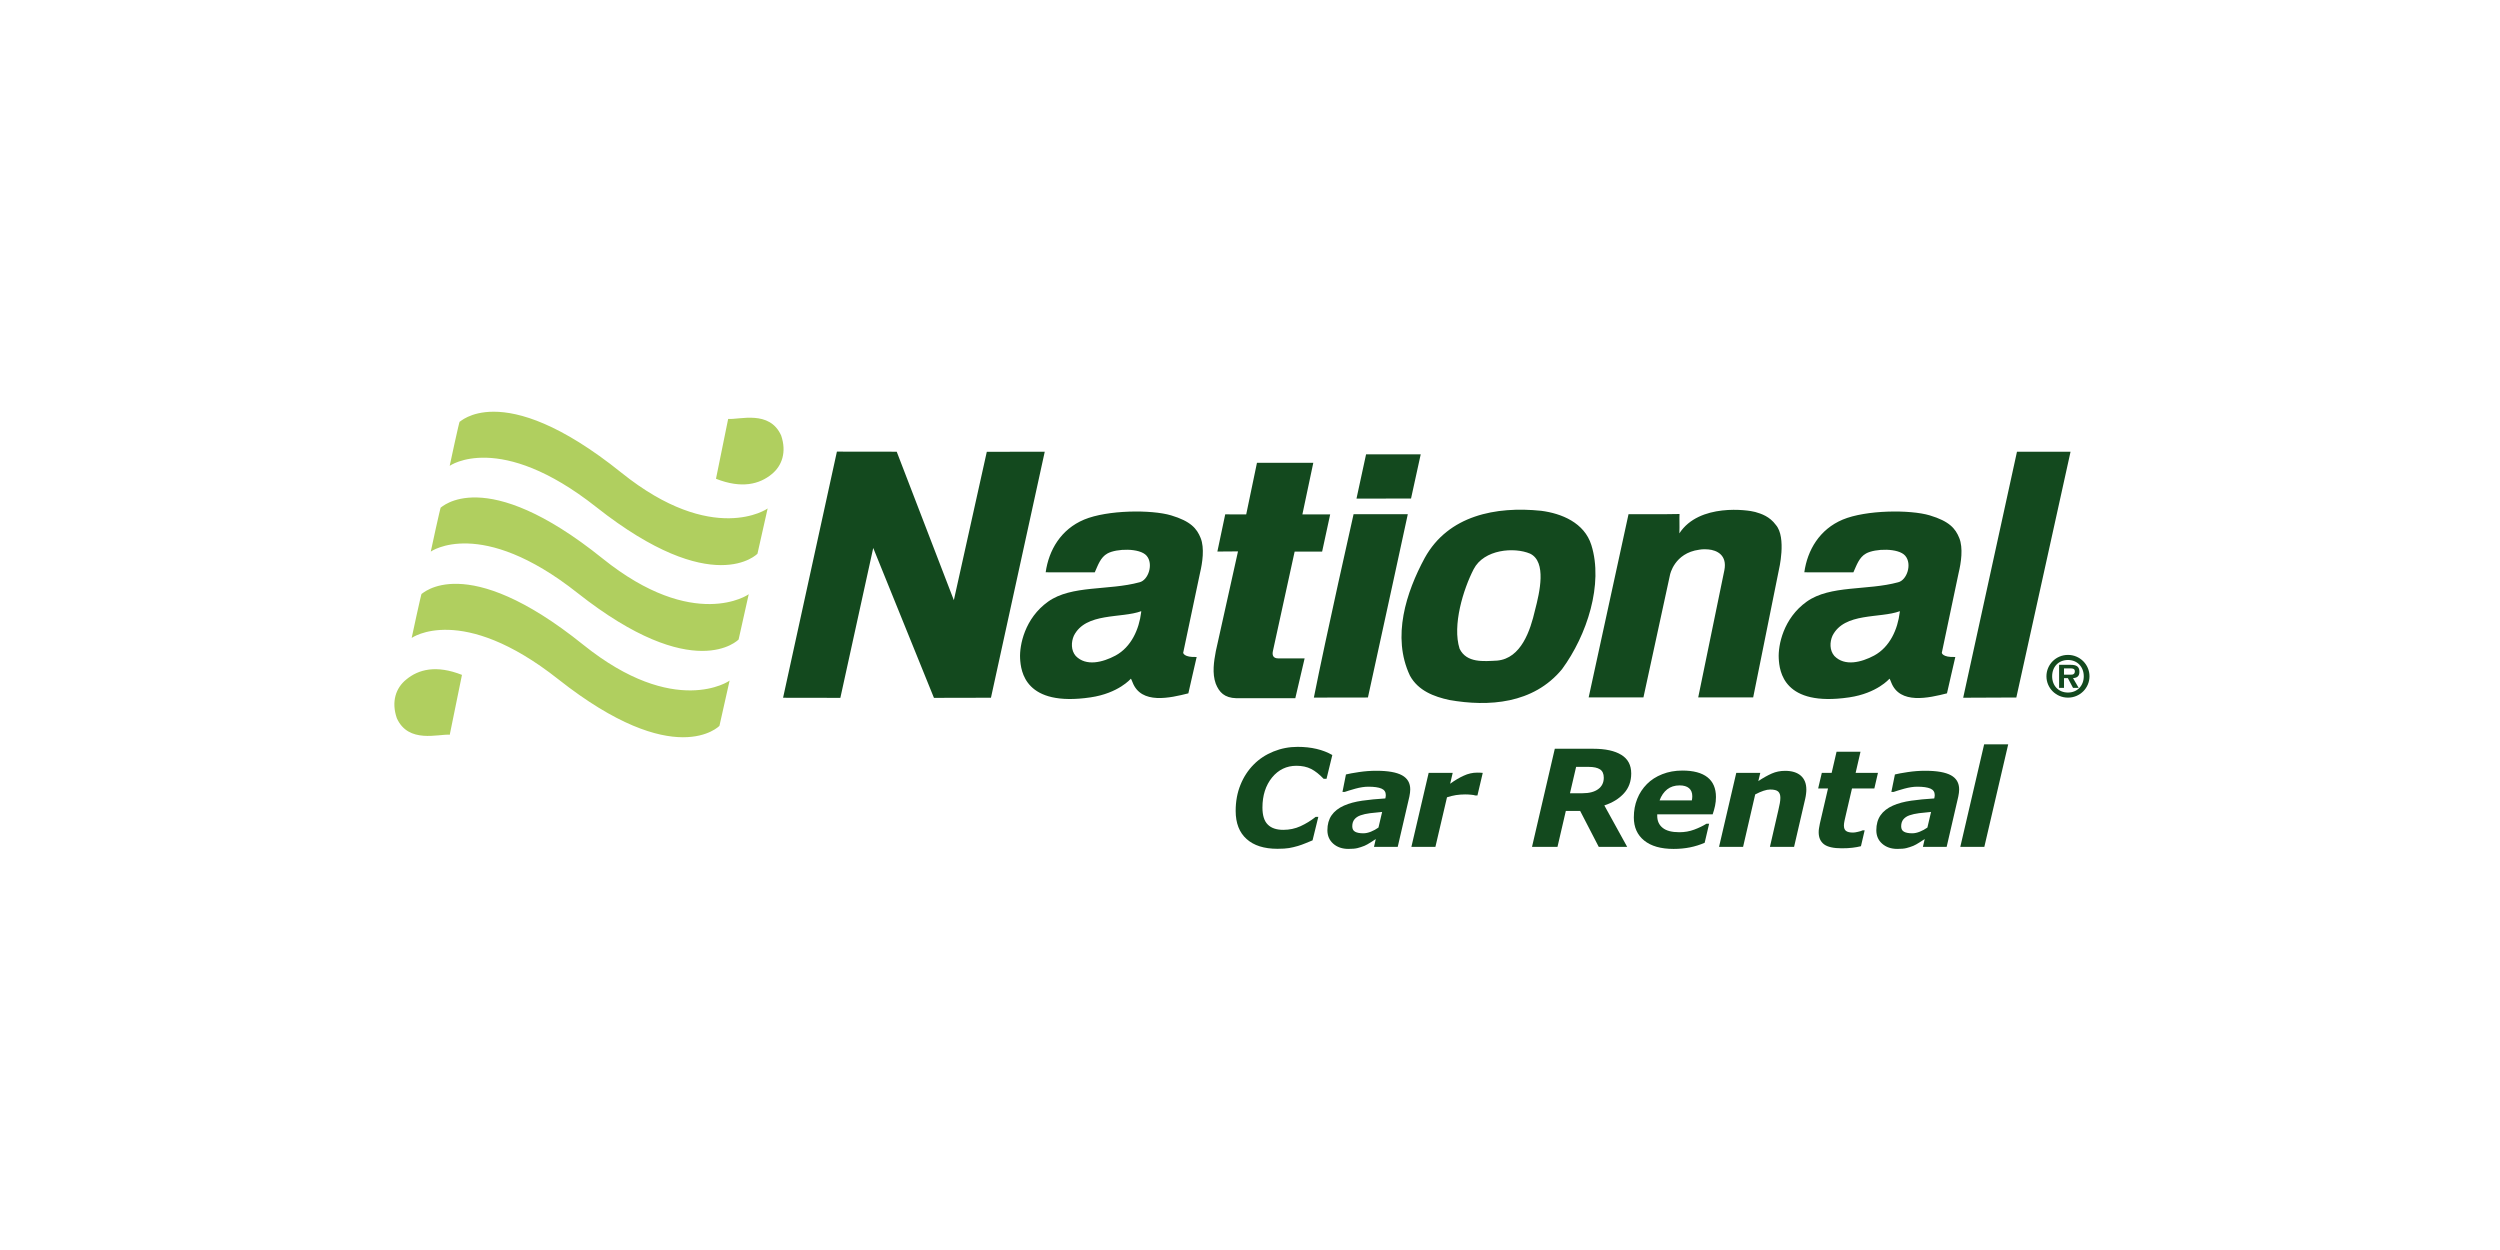
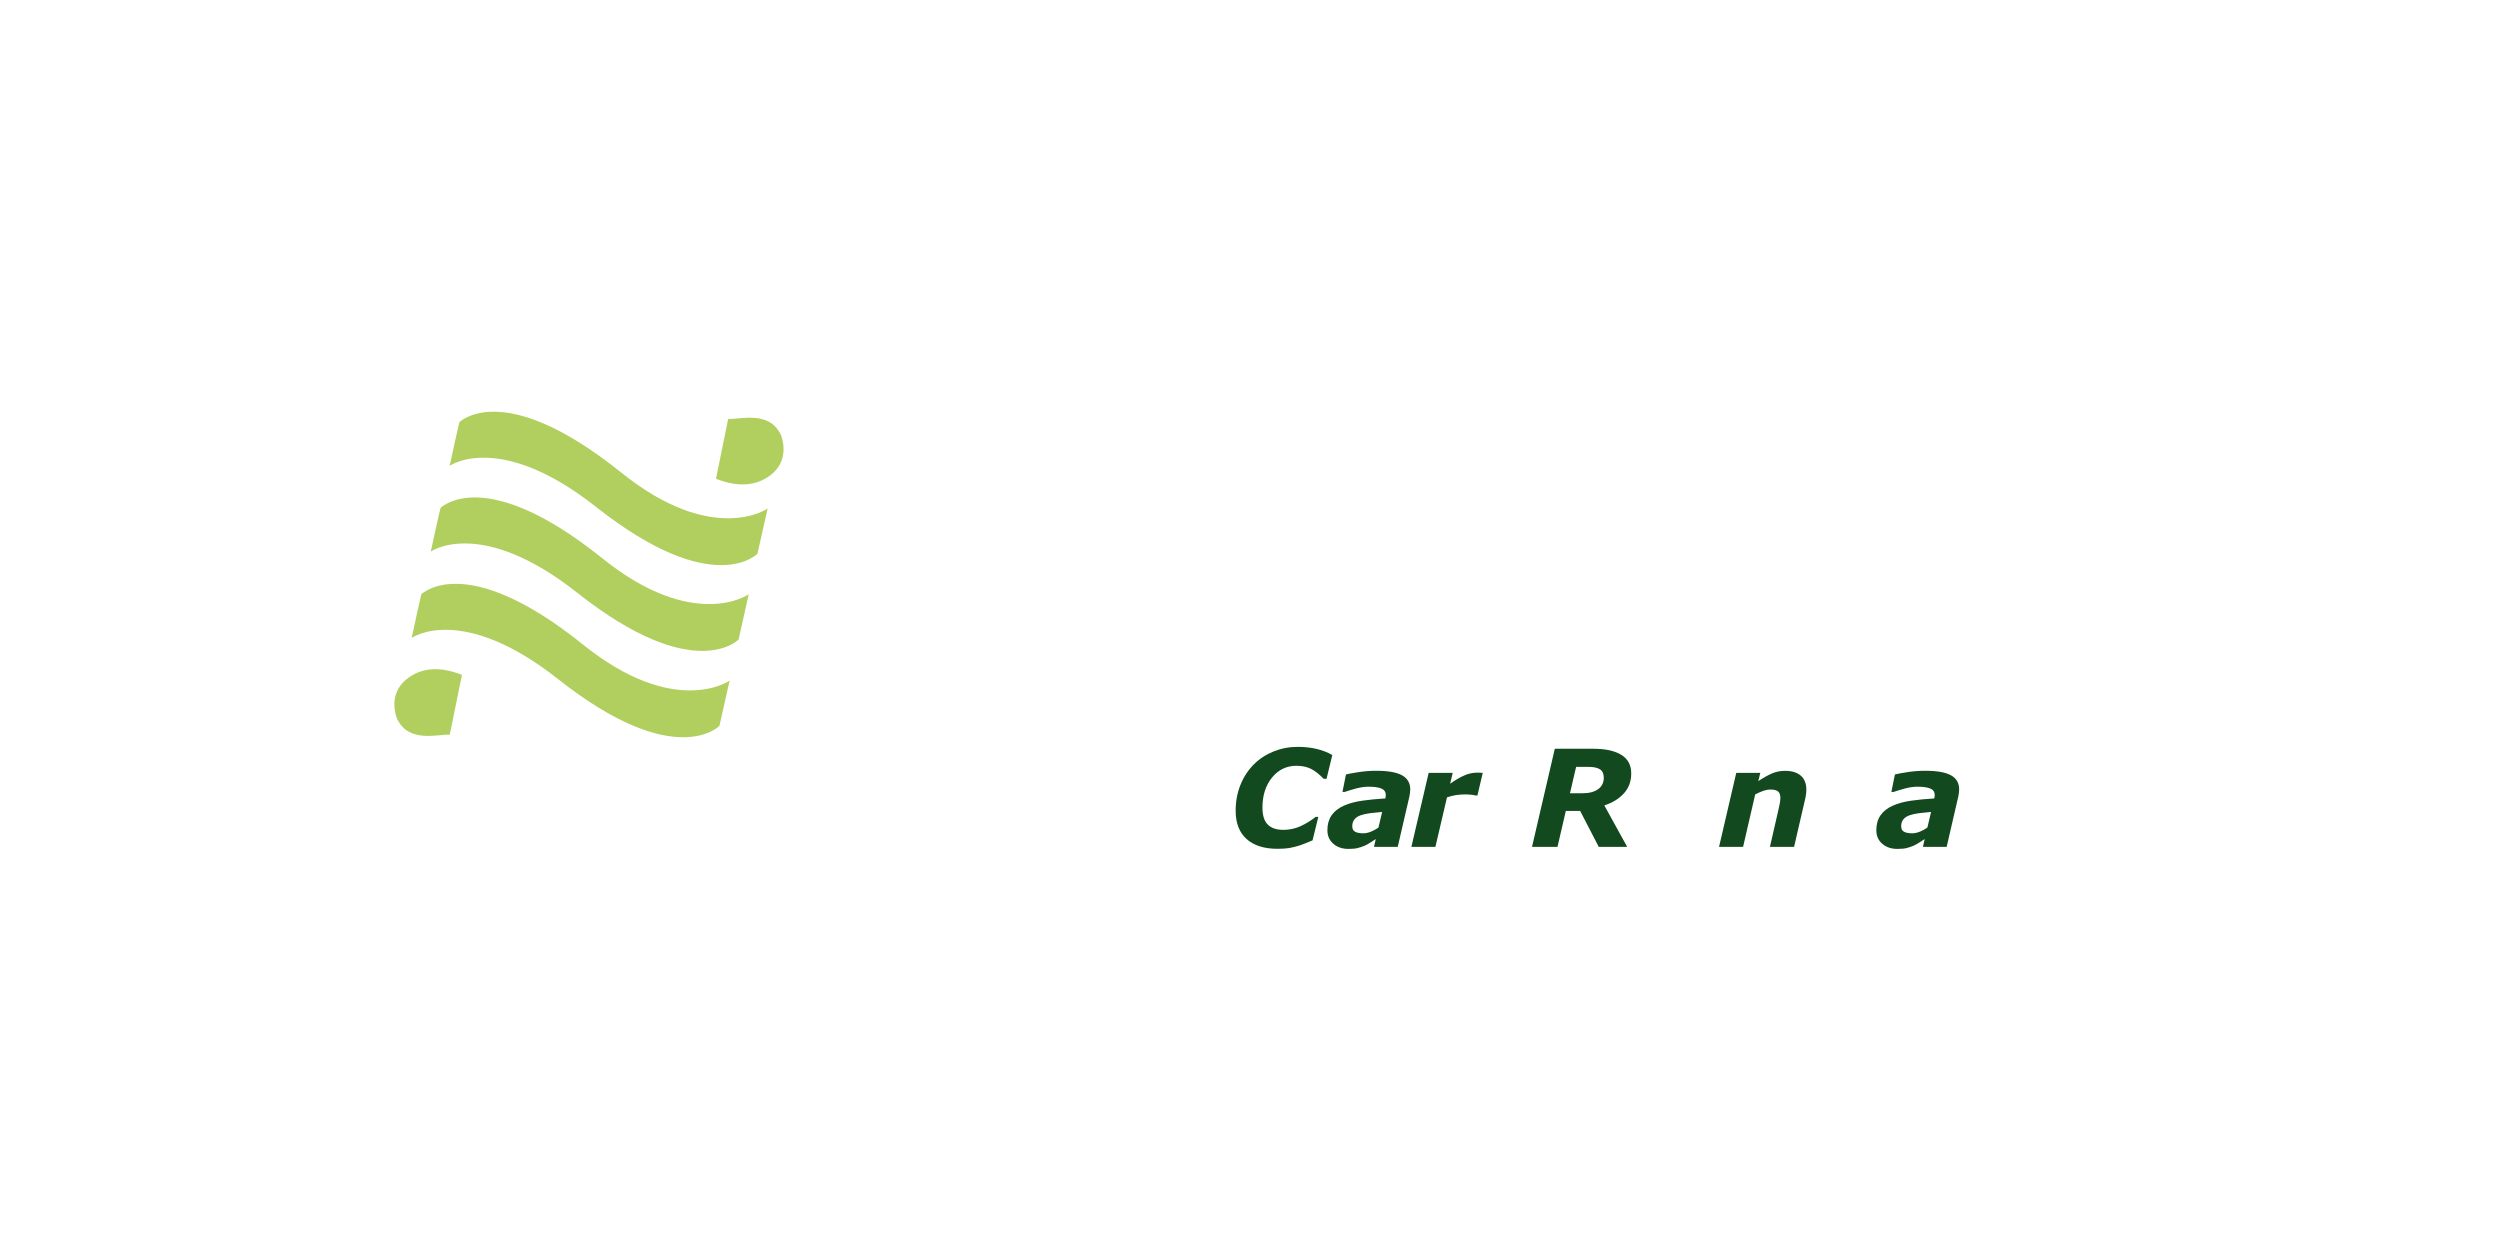
<svg xmlns="http://www.w3.org/2000/svg" version="1.1" id="Capa_1" x="0px" y="0px" width="480px" height="240px" viewBox="0 0 480 240" enable-background="new 0 0 480 240" xml:space="preserve">
  <g>
-     <path fill-rule="evenodd" clip-rule="evenodd" fill="#13491E" d="M272.778,87.229l-1.861,8.492l-10.471,0.008l1.84-8.5H272.778z    M387.136,133.92c-2.168,0.004-8.399,0.051-10.204,0.045l10.328-47.236c3.392,0.008,6.896,0.008,10.283,0.008L387.136,133.92z    M270.297,98.73c0,0-5.096,23.561-7.655,35.189l-10.38,0.018c2.302-11.615,7.623-35.207,7.623-35.207H270.297z M293.788,106.303   c3.189,1.568,1.84,7.395,0.926,10.883c-0.872,3.789-2.628,9.244-7.271,9.65c-2.554,0.129-5.858,0.496-7.201-2.279   c-1.436-4.496,0.726-11.457,2.7-15.273C284.916,105.459,290.729,105,293.788,106.303 M295.903,98.072   c-8.67-0.895-17.832,0.863-22.356,9.053c-3.55,6.566-6.362,15.143-2.84,22.596c1.585,2.904,4.639,4.041,7.565,4.678   c7.528,1.32,16.117,0.768,21.634-5.912c4.812-6.547,7.979-16.359,5.634-23.838C304.197,100.354,299.807,98.574,295.903,98.072    M200.592,86.729l-10.328,47.236l-10.946,0.023l-11.658-28.779l-6.312,28.779l-10.997-0.018l10.336-47.258l11.484,0.016   l10.969,28.508l6.327-28.49L200.592,86.729z M219.12,117.346c-3.822,1.424-10.663,0.184-12.94,4.715   c-0.531,1.201-0.573,2.813,0.362,3.885c1.975,2.039,5.178,1.232,7.631-0.076c3.034-1.639,4.533-5.047,4.928-8.318L219.12,117.346z    M209.387,133.895c-12.585,1.857-13.397-4.979-13.529-7.49c-0.132-2.52,0.883-7.691,5.384-10.896   c4.51-3.207,11.62-2.09,17.547-3.713c1.683-0.396,2.734-3.51,1.354-5.1c-1.301-1.502-5.765-1.402-7.521-0.424   c-1.338,0.74-1.809,2.246-2.428,3.621l-9.425-0.012c0.601-4.256,2.918-8.252,7.388-10.121c4.47-1.865,12.926-1.932,16.697-0.809   c3.778,1.133,4.933,2.525,5.667,4.344c0.771,1.91,0.352,4.748-0.126,6.752l-3.225,15.295c0,0,0.108,0.908,2.59,0.797   c-0.418,1.711-1.214,5.385-1.597,6.984c-3.47,0.871-9.065,2.211-10.72-2.135c-0.321-0.832-0.337-0.664-0.337-0.664   S214.761,133.104,209.387,133.895 M364.78,117.346c-3.824,1.424-10.662,0.184-12.944,4.715c-0.537,1.201-0.572,2.813,0.363,3.885   c1.972,2.039,5.18,1.232,7.631-0.076c3.03-1.639,4.532-5.047,4.923-8.318L364.78,117.346z M355.048,133.895   c-12.594,1.857-13.403-4.979-13.53-7.49c-0.134-2.52,0.875-7.691,5.38-10.896c4.507-3.207,11.622-2.09,17.549-3.713   c1.678-0.396,2.729-3.51,1.351-5.1c-1.295-1.502-5.764-1.402-7.521-0.424c-1.331,0.74-1.804,2.246-2.428,3.621l-9.421-0.012   c0.593-4.256,2.921-8.252,7.38-10.121c4.479-1.865,12.932-1.932,16.704-0.809c3.774,1.133,4.93,2.525,5.667,4.344   c0.775,1.91,0.354,4.748-0.131,6.752l-3.221,15.295c0,0,0.107,0.908,2.595,0.797c-0.421,1.711-1.219,5.385-1.603,6.984   c-3.466,0.871-9.066,2.211-10.719-2.135c-0.319-0.832-0.336-0.664-0.336-0.664S360.411,133.104,355.048,133.895 M245.44,126.412   c-1.024,0-1.219-0.639-1.035-1.441l4.165-19.059h5.278l1.548-7.15h-5.336l2.094-9.902h-10.816l-2.066,9.91l-4.03-0.014   l-1.505,7.141l3.96-0.029l-4.256,19.148c-0.376,2-0.729,4.248-0.017,6.248c0.661,1.658,1.669,2.725,3.954,2.793h11.323l1.788-7.646   L245.44,126.412z M340.968,100.791c-1.202-1.641-2.783-2.15-3.968-2.492c-1.313-0.387-10.76-1.74-14.56,4.104   c0.062-1.6-0.027-2.773,0.029-3.715c-2.431,0.074-8.589,0.008-9.794,0.043c-0.33,1.533-7.305,33.604-7.653,35.176h10.517   l5.102-23.543c0,0,0.807-4.172,5.6-4.818c0,0,0.701-0.156,1.747-0.057c1.671,0.143,3.662,1.102,3.09,3.992l-5.023,24.426h10.553   l4.922-24.424C341.528,109.482,343.064,103.203,340.968,100.791" />
    <path fill-rule="evenodd" clip-rule="evenodd" fill="#B0CF5F" d="M86.353,141.066c-2.146-0.18-7.947,1.768-10.164-3.178   c-1.094-3.174-0.181-5.822,1.808-7.418c2.35-1.955,5.765-2.846,10.7-0.893L86.353,141.066z M80.954,114.025   c0.02,0.145,8.269-8.539,31.048,9.783c17.604,14.139,28.128,6.91,28.084,6.855l-1.953,8.699c0,0-8.442,8.824-30.952-8.951   c-18.621-14.705-28.139-7.928-28.139-7.928S80.929,113.635,80.954,114.025 M84.638,97.441c0.006,0.143,8.258-8.533,31.043,9.781   c17.592,14.148,28.117,6.92,28.077,6.854l-1.945,8.707c0,0-8.444,8.828-30.952-8.949c-18.628-14.713-28.152-7.93-28.152-7.93   S84.606,97.043,84.638,97.441 M88.259,80.98c0.006,0.068,1.942-1.93,6.52-1.93h0.027c4.888,0,12.764,2.275,24.504,11.705   c17.596,14.143,28.119,6.912,28.079,6.857l-1.956,8.699c0,0-8.435,8.824-30.943-8.949c-18.629-14.705-28.15-7.924-28.15-7.924   S88.229,80.584,88.259,80.98 M139.807,80.432c2.16,0.182,7.954-1.773,10.174,3.182c1.085,3.174,0.172,5.814-1.808,7.422   c-2.356,1.941-5.78,2.834-10.703,0.887L139.807,80.432z" />
-     <path fill="#13491E" d="M397.521,129.539c0.499,0.014,0.85-0.102,0.85-0.666c0-0.586-0.643-0.547-1.074-0.547h-1.008v1.213H397.521   z M399.107,132.076h-1.087l-0.99-1.877h-0.741v1.877h-0.942v-4.432h2.166c1.162,0,1.732,0.311,1.732,1.355   c0,0.822-0.443,1.154-1.225,1.199L399.107,132.076z M400.084,129.846c0-1.828-1.263-3.129-3.034-3.129   c-1.798,0-3.038,1.301-3.038,3.129c0,1.83,1.24,3.123,3.038,3.123C398.821,132.969,400.084,131.676,400.084,129.846    M392.917,129.846c0-2.266,1.842-4.105,4.133-4.105c2.284,0,4.132,1.84,4.132,4.105c0,2.27-1.848,4.1-4.132,4.1   C394.759,133.945,392.917,132.115,392.917,129.846" />
    <path fill="#13491E" d="M245.271,162.969c-2.568,0-4.548-0.631-5.935-1.885c-1.392-1.25-2.088-3.045-2.088-5.383   c0-1.844,0.311-3.518,0.924-5.018c0.608-1.508,1.458-2.805,2.542-3.896c1.048-1.066,2.313-1.895,3.782-2.494   c1.476-0.6,3.021-0.896,4.643-0.896c1.314,0,2.521,0.129,3.647,0.395c1.118,0.264,2.133,0.658,3.018,1.172l-1.111,4.563h-0.561   c-0.81-0.852-1.608-1.49-2.404-1.895c-0.801-0.404-1.737-0.602-2.815-0.602c-1.891,0-3.452,0.752-4.686,2.256   c-1.222,1.512-1.839,3.438-1.839,5.768c0,1.506,0.342,2.594,1.027,3.266c0.674,0.678,1.669,1.01,2.98,1.01   c1.165,0,2.266-0.229,3.293-0.695c1.025-0.471,2.001-1.064,2.916-1.793h0.51l-1.105,4.506c-0.386,0.15-0.828,0.334-1.338,0.549   c-0.514,0.215-0.995,0.385-1.465,0.527c-0.612,0.18-1.181,0.311-1.716,0.404C246.962,162.916,246.221,162.969,245.271,162.969" />
    <path fill="#13491E" d="M264.15,161.098c-0.287,0.182-0.635,0.408-1.042,0.674c-0.41,0.266-0.785,0.469-1.135,0.623   c-0.476,0.188-0.926,0.338-1.339,0.439c-0.417,0.105-0.998,0.156-1.731,0.156c-1.192,0-2.164-0.332-2.916-0.996   c-0.75-0.662-1.128-1.523-1.128-2.594c0-1.121,0.265-2.07,0.801-2.855c0.534-0.773,1.331-1.4,2.379-1.865   c0.982-0.441,2.159-0.752,3.519-0.949c1.362-0.193,2.832-0.336,4.418-0.43c0.011-0.051,0.032-0.133,0.06-0.246   c0.023-0.113,0.038-0.246,0.038-0.387c0-0.604-0.275-1.023-0.837-1.262c-0.561-0.238-1.396-0.359-2.508-0.359   c-0.75,0-1.589,0.129-2.501,0.379c-0.909,0.258-1.597,0.467-2.058,0.631h-0.418l0.668-3.359c0.537-0.139,1.365-0.289,2.487-0.457   c1.122-0.17,2.236-0.252,3.353-0.252c2.236,0,3.885,0.291,4.931,0.871c1.052,0.58,1.573,1.482,1.573,2.709   c0,0.168-0.014,0.387-0.046,0.656c-0.027,0.271-0.067,0.506-0.118,0.711l-2.24,9.668h-4.558L264.15,161.098z M265.371,155.891   c-0.822,0.072-1.589,0.152-2.307,0.24c-0.717,0.094-1.329,0.23-1.828,0.406c-0.521,0.182-0.923,0.451-1.189,0.791   c-0.275,0.334-0.412,0.779-0.412,1.332c0,0.494,0.184,0.838,0.545,1.033c0.363,0.201,0.892,0.301,1.58,0.301   c0.45,0,0.938-0.104,1.456-0.311c0.516-0.207,0.998-0.473,1.448-0.791L265.371,155.891z" />
    <path fill="#13491E" d="M283.667,152.73h-0.406c-0.2-0.072-0.491-0.121-0.863-0.148c-0.375-0.039-0.744-0.053-1.105-0.053   c-0.607,0-1.186,0.049-1.743,0.129c-0.561,0.088-1.139,0.23-1.727,0.422l-2.226,9.523h-4.612l3.317-14.209h4.615l-0.488,2.086   c0.866-0.633,1.725-1.15,2.591-1.541c0.857-0.402,1.726-0.594,2.597-0.594c0.162,0,0.34,0.002,0.539,0.01   c0.2,0.006,0.378,0.021,0.532,0.039L283.667,152.73z" />
    <path fill="#13491E" d="M313.195,148.504c0,1.508-0.461,2.781-1.389,3.805c-0.931,1.031-2.18,1.807-3.773,2.332l4.387,7.959h-5.46   l-3.571-6.906h-2.747l-1.604,6.906h-4.89l4.375-18.838h7.401c2.314,0,4.11,0.391,5.37,1.17   C312.564,145.711,313.195,146.898,313.195,148.504 M307.926,149.32c0-0.756-0.246-1.295-0.731-1.607   c-0.49-0.314-1.206-0.471-2.161-0.471h-2.42l-1.178,5.061h2.403c1.297,0,2.303-0.264,3.018-0.791   C307.572,150.986,307.926,150.252,307.926,149.32" />
-     <path fill="#13491E" d="M321.333,162.992c-2.44,0-4.323-0.537-5.65-1.609s-1.988-2.557-1.988-4.441   c0-1.297,0.216-2.482,0.653-3.561c0.427-1.08,1.055-2.029,1.869-2.85c0.785-0.791,1.761-1.424,2.932-1.885   c1.174-0.467,2.464-0.699,3.869-0.699c2.125,0,3.729,0.432,4.819,1.289c1.08,0.857,1.627,2.121,1.627,3.791   c0,0.574-0.059,1.141-0.175,1.686c-0.114,0.549-0.269,1.096-0.456,1.633h-10.645v0.148v0.145c0,0.984,0.349,1.758,1.05,2.311   c0.696,0.563,1.764,0.836,3.202,0.836c1.006,0,1.957-0.162,2.855-0.502c0.901-0.336,1.678-0.713,2.341-1.127h0.516l-0.857,3.656   c-0.895,0.387-1.831,0.682-2.819,0.883C323.492,162.891,322.442,162.992,321.333,162.992 M324.835,153.68   c0.029-0.154,0.049-0.291,0.063-0.42c0.011-0.125,0.02-0.254,0.02-0.393c0-0.67-0.209-1.184-0.63-1.543   c-0.412-0.35-1.019-0.529-1.802-0.529c-0.947,0-1.739,0.254-2.387,0.76c-0.642,0.51-1.128,1.219-1.462,2.125H324.835z" />
    <path fill="#13491E" d="M346.819,151.602c0,0.256-0.017,0.527-0.058,0.826c-0.029,0.291-0.084,0.602-0.158,0.926l-2.14,9.246   h-4.637l1.618-7.047c0.125-0.523,0.216-0.971,0.286-1.346c0.064-0.365,0.1-0.713,0.1-1.033c0-0.547-0.138-0.947-0.424-1.201   c-0.274-0.254-0.79-0.385-1.534-0.385c-0.367,0-0.79,0.076-1.266,0.238c-0.479,0.158-1.012,0.391-1.607,0.703l-2.325,10.07h-4.617   l3.307-14.207h4.612l-0.375,1.572c0.938-0.623,1.797-1.1,2.578-1.445c0.777-0.344,1.636-0.518,2.565-0.518   c1.287,0,2.288,0.305,3.003,0.918C346.458,149.541,346.819,150.434,346.819,151.602" />
-     <path fill="#13491E" d="M353.604,162.873c-1.585,0-2.716-0.258-3.397-0.771c-0.683-0.525-1.021-1.291-1.021-2.316   c0-0.268,0.022-0.533,0.067-0.777c0.038-0.252,0.095-0.553,0.162-0.891l1.562-6.727h-1.893l0.703-2.998h1.889l0.943-4.061h4.598   l-0.937,4.061h4.286l-0.693,2.998h-4.292l-1.194,5.127c-0.084,0.352-0.162,0.707-0.24,1.063c-0.08,0.361-0.116,0.668-0.116,0.92   c0,0.508,0.138,0.857,0.427,1.051c0.279,0.201,0.721,0.301,1.321,0.301c0.229,0,0.542-0.043,0.925-0.139   c0.389-0.08,0.702-0.18,0.926-0.289h0.383l-0.712,3.047c-0.516,0.127-1.065,0.227-1.634,0.293   C355.086,162.838,354.403,162.873,353.604,162.873" />
    <path fill="#13491E" d="M369.546,161.098c-0.294,0.182-0.634,0.408-1.049,0.674c-0.407,0.266-0.785,0.469-1.13,0.623   c-0.478,0.188-0.923,0.338-1.338,0.439c-0.416,0.105-0.993,0.156-1.737,0.156c-1.187,0-2.155-0.332-2.911-0.996   c-0.755-0.662-1.127-1.523-1.127-2.594c0-1.121,0.265-2.07,0.799-2.855c0.533-0.773,1.33-1.4,2.38-1.865   c0.984-0.441,2.159-0.752,3.517-0.949c1.362-0.193,2.835-0.336,4.421-0.43c0.014-0.051,0.029-0.133,0.057-0.246   c0.029-0.113,0.044-0.246,0.044-0.387c0-0.604-0.278-1.023-0.839-1.262c-0.562-0.238-1.4-0.359-2.51-0.359   c-0.755,0-1.588,0.129-2.503,0.379c-0.912,0.258-1.595,0.467-2.056,0.631h-0.423l0.683-3.359c0.528-0.139,1.356-0.289,2.479-0.457   c1.12-0.17,2.236-0.252,3.348-0.252c2.244,0,3.884,0.291,4.944,0.871c1.044,0.58,1.562,1.482,1.562,2.709   c0,0.168-0.014,0.387-0.044,0.656c-0.032,0.271-0.069,0.506-0.12,0.711l-2.236,9.668h-4.56L369.546,161.098z M370.763,155.891   c-0.819,0.072-1.589,0.152-2.306,0.24c-0.712,0.094-1.322,0.23-1.829,0.406c-0.526,0.182-0.914,0.451-1.189,0.791   c-0.272,0.334-0.413,0.779-0.413,1.332c0,0.494,0.187,0.838,0.546,1.033c0.366,0.201,0.896,0.301,1.578,0.301   c0.45,0,0.94-0.104,1.456-0.311c0.518-0.207,1-0.473,1.454-0.791L370.763,155.891z" />
-     <polygon fill="#13491E" points="385.574,142.916 380.992,162.6 376.377,162.6 380.954,142.916  " />
  </g>
</svg>